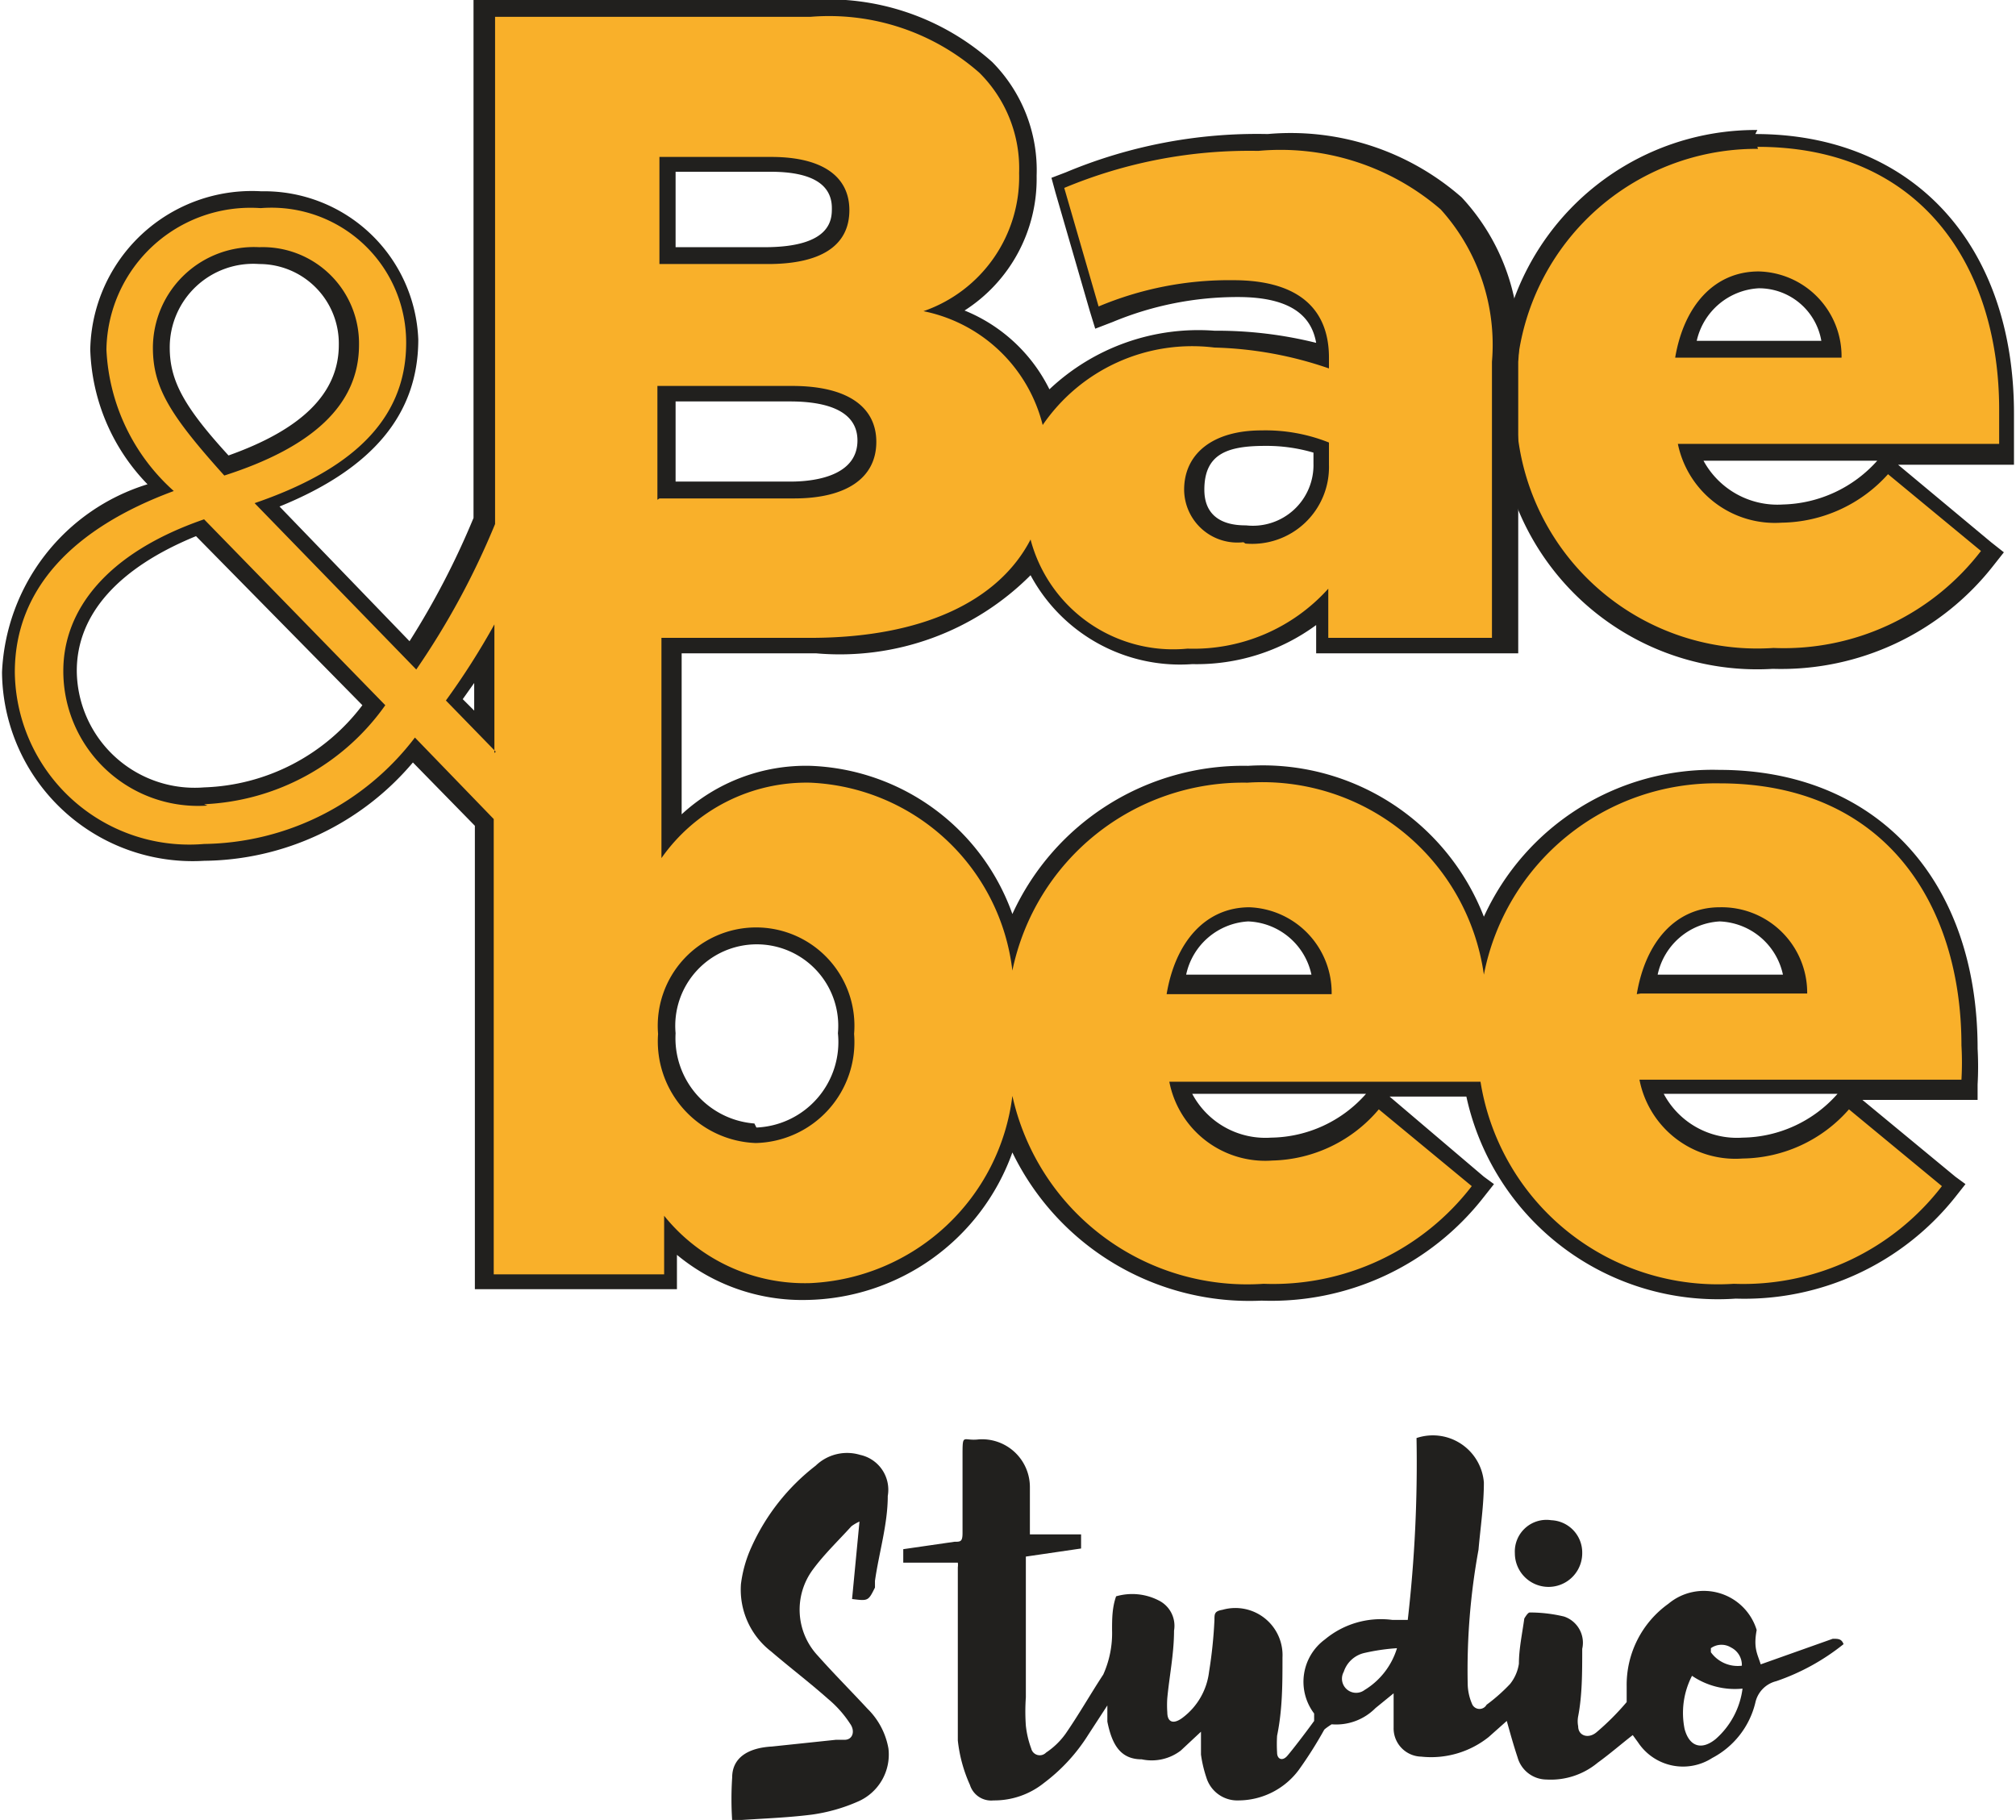
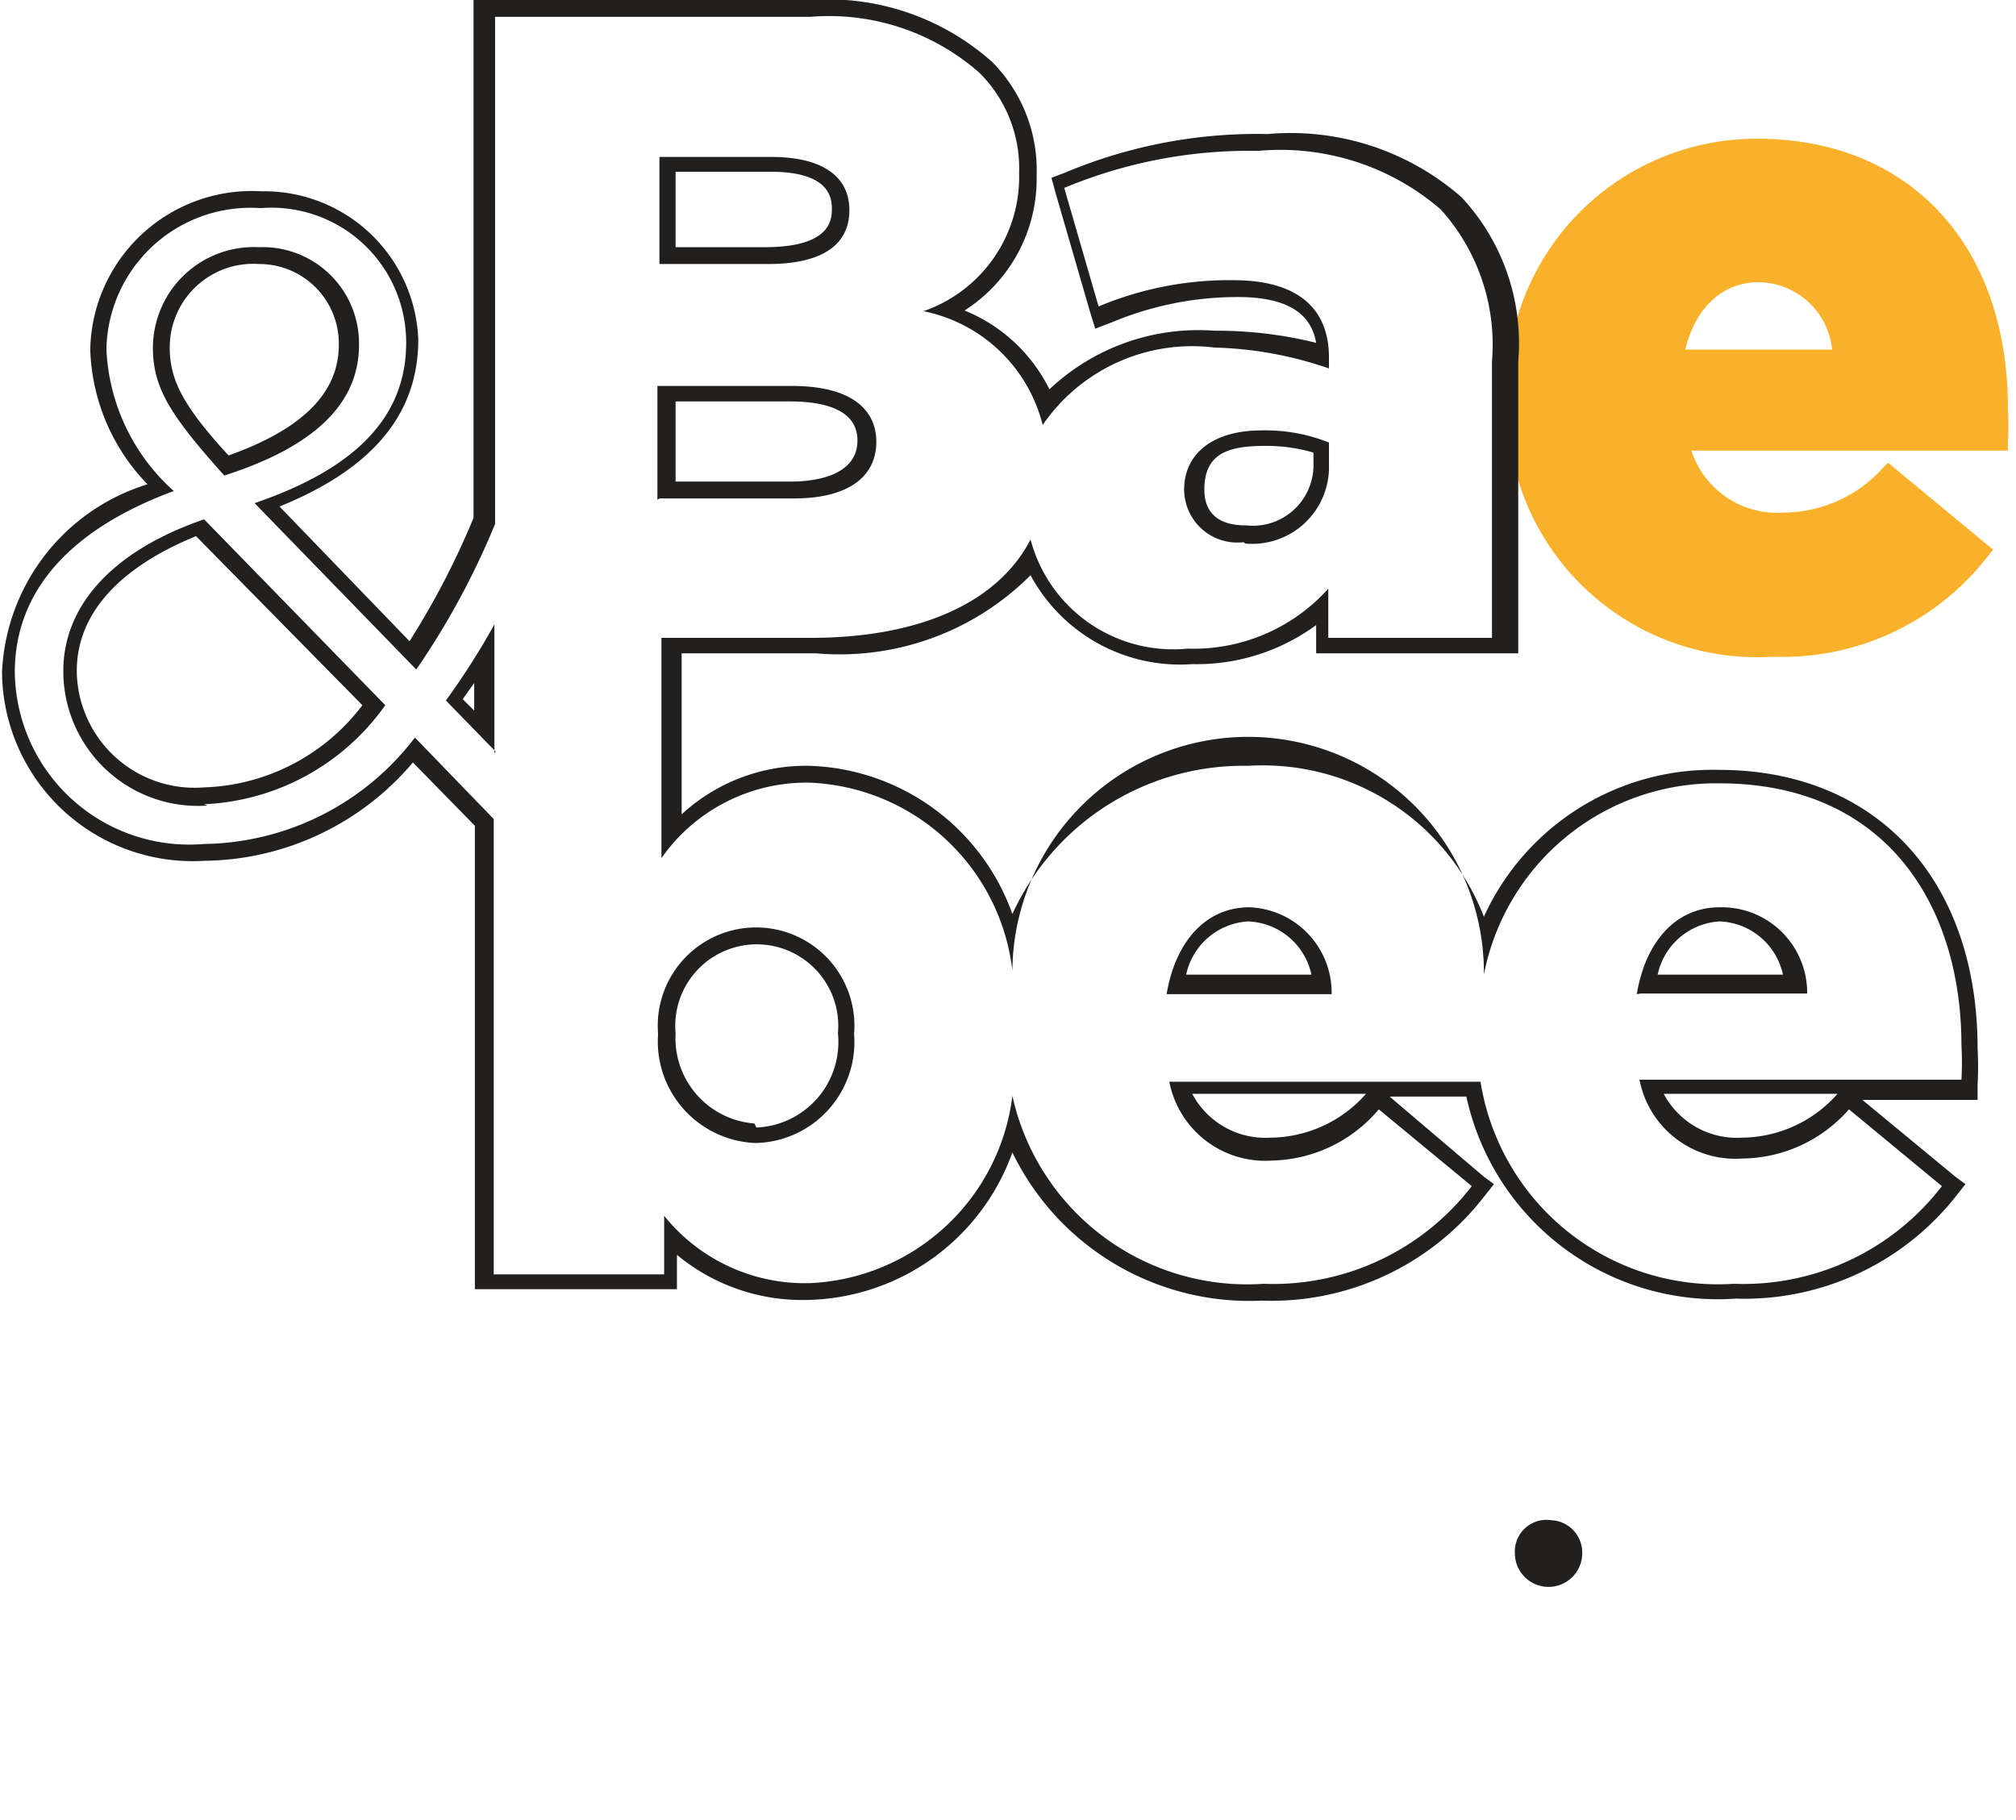
<svg xmlns="http://www.w3.org/2000/svg" viewBox="0 0 29.93 27.02" data-sanitized-data-name="Layer 1" data-name="Layer 1" id="Layer_1">
  <defs>
    <style>.cls-1{fill:#21201e;}.cls-2{fill:#f9b02a;}</style>
  </defs>
-   <path transform="translate(-0.97 -3.53)" d="M27.11,28.24l1.07-.38c.08,0,.13,0,.16.08a3.3,3.3,0,0,1-1,.55.42.42,0,0,0-.31.32,1.26,1.26,0,0,1-.64.82.8.8,0,0,1-1.1-.23l-.08-.11c-.18.14-.34.28-.52.41a1.09,1.09,0,0,1-.76.25.45.45,0,0,1-.43-.33c-.06-.18-.11-.36-.16-.54l-.27.24a1.37,1.37,0,0,1-1,.29.42.42,0,0,1-.41-.43c0-.16,0-.32,0-.51l-.27.22a.82.82,0,0,1-.65.24s-.08.05-.11.08a6.1,6.1,0,0,1-.38.6,1.12,1.12,0,0,1-.89.45.48.48,0,0,1-.48-.34,1.87,1.87,0,0,1-.08-.34c0-.11,0-.22,0-.34l-.3.28a.71.71,0,0,1-.58.13c-.31,0-.44-.21-.51-.56q0-.11,0-.24l-.28.43a2.66,2.66,0,0,1-.66.72,1.18,1.18,0,0,1-.75.26.33.33,0,0,1-.35-.23,2.16,2.16,0,0,1-.18-.66c0-.52,0-1,0-1.57,0-.32,0-.65,0-1a.25.25,0,0,0,0-.07h-.81l0-.2.76-.11c.09,0,.12,0,.12-.13,0-.38,0-.76,0-1.13s0-.23.24-.26a.71.71,0,0,1,.76.71v.7h.76v.21l-.82.12v2.09a3,3,0,0,0,0,.42,1.4,1.4,0,0,0,.08.34.13.13,0,0,0,.22.06,1.11,1.11,0,0,0,.29-.28c.2-.29.37-.59.56-.88a1.5,1.5,0,0,0,.13-.66c0-.16,0-.33.06-.5a.86.86,0,0,1,.63.06.42.42,0,0,1,.23.45c0,.34-.07.68-.1,1a1.49,1.49,0,0,0,0,.21c0,.16.1.18.23.08a1,1,0,0,0,.39-.68,6.7,6.7,0,0,0,.08-.77c0-.09,0-.13.12-.15a.7.7,0,0,1,.89.71c0,.39,0,.77-.08,1.16a2.09,2.09,0,0,0,0,.25c0,.1.08.13.15.05s.27-.34.4-.52c0,0,0-.08,0-.11a.78.78,0,0,1,.16-1.1,1.3,1.3,0,0,1,1-.29h.18s0,0,.05,0a20.34,20.34,0,0,0,.13-2.7.76.76,0,0,1,1,.66c0,.33-.05.66-.08,1a9.91,9.91,0,0,0-.16,2,.78.78,0,0,0,.07.3.12.12,0,0,0,.21,0,2.59,2.59,0,0,0,.35-.31.63.63,0,0,0,.13-.3c0-.22.05-.45.08-.67,0,0,.05-.09.08-.09a2.16,2.16,0,0,1,.51.06.41.41,0,0,1,.27.48c0,.35,0,.69-.06,1a.39.39,0,0,0,0,.15c0,.14.15.19.27.09a3.82,3.82,0,0,0,.45-.45c0-.05,0-.15,0-.23a1.48,1.48,0,0,1,.62-1.23.82.82,0,0,1,1.31.39C27,28,27.06,28.08,27.11,28.24Zm-.27.36a1.13,1.13,0,0,1-.75-.19,1.2,1.2,0,0,0-.11.79c.07.26.25.32.46.15A1.2,1.2,0,0,0,26.84,28.6ZM21.71,28a3.06,3.06,0,0,0-.48.07.42.42,0,0,0-.31.28.21.21,0,0,0,.31.27A1.1,1.1,0,0,0,21.71,28Zm4.66.06a.49.49,0,0,0,.46.2.29.29,0,0,0-.16-.27A.27.27,0,0,0,26.37,28Z" class="cls-1" />
-   <path transform="translate(-0.97 -3.53)" d="M13.62,27.27l.11-1.15a.63.63,0,0,0-.12.07c-.19.21-.4.41-.57.64a1,1,0,0,0,.07,1.28c.24.27.49.52.74.79a1.09,1.09,0,0,1,.31.59.76.76,0,0,1-.46.79,2.57,2.57,0,0,1-.67.19c-.39.05-.78.06-1.19.09a4.88,4.88,0,0,1,0-.64c0-.29.23-.44.59-.46l.95-.1.13,0c.12,0,.16-.13.08-.24a1.65,1.65,0,0,0-.33-.37c-.27-.24-.56-.46-.84-.7a1.16,1.16,0,0,1-.45-1,1.88,1.88,0,0,1,.16-.56,3.17,3.17,0,0,1,.95-1.2.67.67,0,0,1,.66-.16.53.53,0,0,1,.41.61c0,.42-.13.84-.19,1.26,0,0,0,.06,0,.1C13.86,27.3,13.86,27.3,13.62,27.27Z" class="cls-1" />
  <path transform="translate(-0.97 -3.53)" d="M24.46,26.59a.49.49,0,1,1-1,0A.47.47,0,0,1,24,26.1.48.48,0,0,1,24.46,26.59Z" class="cls-1" />
  <path transform="translate(-0.97 -3.53)" d="M27.29,13.28a3.71,3.71,0,0,1-3.94-3.82,3.7,3.7,0,0,1,3.71-3.87c2.26,0,3.72,1.58,3.72,4a4.7,4.7,0,0,1,0,.52v.11h-4.7a1.34,1.34,0,0,0,1.37.92,2,2,0,0,0,1.49-.68L29,10.4l1.56,1.29-.08.1A3.85,3.85,0,0,1,27.29,13.28Zm.88-4.56a1.11,1.11,0,0,0-1.09-1c-.54,0-.94.38-1.09,1Z" class="cls-2" />
-   <path transform="translate(-0.97 -3.53)" d="M27.06,5.71c2.46,0,3.59,1.81,3.59,3.9,0,.15,0,.34,0,.51H25.88a1.47,1.47,0,0,0,1.54,1.17A2.16,2.16,0,0,0,29,10.57l1.38,1.14a3.69,3.69,0,0,1-3.08,1.44,3.58,3.58,0,0,1-3.82-3.69v0a3.57,3.57,0,0,1,3.59-3.72M25.84,8.84h2.47a1.26,1.26,0,0,0-1.23-1.28c-.66,0-1.11.51-1.24,1.28m1.22-3.38a3.82,3.82,0,0,0-3.84,4,3.84,3.84,0,0,0,4.07,4,4,4,0,0,0,3.28-1.54l.15-.19-.19-.15-1.38-1.15h1.72l0-.23c0-.18,0-.37,0-.53,0-2.52-1.51-4.15-3.84-4.15Zm-.9,3.13a1,1,0,0,1,.92-.78.94.94,0,0,1,.93.78Zm.07,1.78h2.61l0,0a1.94,1.94,0,0,1-1.4.65,1.25,1.25,0,0,1-1.19-.67Z" class="cls-1" />
-   <path transform="translate(-0.97 -3.53)" d="M26.71,22.71a3.69,3.69,0,0,1-3.87-3H18.49a1.35,1.35,0,0,0,1.37.92,2,2,0,0,0,1.49-.69l.08-.08L23,21.12l-.08.1a3.86,3.86,0,0,1-3.19,1.49A3.75,3.75,0,0,1,16,20.29,3.22,3.22,0,0,1,13,22.7a2.74,2.74,0,0,1-2-.83v.67H8.17V15.69l-1-1A4,4,0,0,1,4,16.19a2.73,2.73,0,0,1-2.94-2.68c0-1.2.79-2.15,2.28-2.74a3,3,0,0,1-.93-2A2.26,2.26,0,0,1,4.85,6.5,2.15,2.15,0,0,1,7.08,8.62c0,1.1-.7,1.89-2.15,2.44L7.1,13.28a12.12,12.12,0,0,0,1.06-2V3.66H13a3.5,3.5,0,0,1,2.6.86,2.19,2.19,0,0,1,.63,1.58A2.23,2.23,0,0,1,15,8.16a2.31,2.31,0,0,1,1.5,1.4,3,3,0,0,1,2.49-1,5.76,5.76,0,0,1,1.59.23c0-.65-.46-1-1.3-1a4.77,4.77,0,0,0-1.91.39l-.13.05-.58-2,.1,0a7.39,7.39,0,0,1,2.93-.56,3.79,3.79,0,0,1,2.8.91,3.08,3.08,0,0,1,.8,2.35v4.21H20.56v-.56a2.79,2.79,0,0,1-2,.72,2.38,2.38,0,0,1-2.37-1.44A3.69,3.69,0,0,1,13,13.11h-2.1v2.81a2.62,2.62,0,0,1,2-.9A3.24,3.24,0,0,1,16,17.46,3.62,3.62,0,0,1,19.51,15,3.41,3.41,0,0,1,23,17.5,3.62,3.62,0,0,1,26.49,15c2.26,0,3.71,1.58,3.71,4,0,.16,0,.35,0,.52v.12H25.47a1.36,1.36,0,0,0,1.37.92,2,2,0,0,0,1.49-.69l.09-.08L30,21.12l-.08.1A3.86,3.86,0,0,1,26.71,22.71ZM12.19,17.36a1.37,1.37,0,0,0-1.32,1.48,1.39,1.39,0,0,0,1.32,1.52,1.37,1.37,0,0,0,1.33-1.49A1.39,1.39,0,0,0,12.19,17.36Zm15.4.79a1.11,1.11,0,0,0-1.09-1c-.53,0-.93.39-1.08,1Zm-7,0a1.11,1.11,0,0,0-1.09-1c-.53,0-.93.39-1.08,1ZM4,11.38C2.71,11.83,2,12.58,2,13.49a1.88,1.88,0,0,0,2,1.86A3.35,3.35,0,0,0,6.53,14Zm4.22,3V13.24c-.15.24-.3.47-.45.68ZM19.76,10c-.63,0-1,.29-1,.76a.66.66,0,0,0,.75.67,1,1,0,0,0,1.11-1v-.25A2.51,2.51,0,0,0,19.76,10Zm-7,.79c.41,0,1.09-.09,1.09-.72s-.61-.73-1.12-.73H10.89v1.45ZM4.82,7.32A1.37,1.37,0,0,0,3.37,8.69c0,.54.23,1,1,1.75,1.22-.4,1.81-1,1.81-1.79A1.3,1.3,0,0,0,4.82,7.32Zm7.55,0c.72,0,1.08-.22,1.08-.67s-.56-.69-1-.69H10.89V7.32Z" class="cls-2" />
-   <path transform="translate(-0.97 -3.53)" d="M13,3.78a3.38,3.38,0,0,1,2.51.83A2,2,0,0,1,16.1,6.1v0a2.11,2.11,0,0,1-1.42,2.05,2.29,2.29,0,0,1,1.77,1.69A2.69,2.69,0,0,1,19,8.69,5.62,5.62,0,0,1,20.7,9V8.84c0-.73-.46-1.15-1.42-1.15a5,5,0,0,0-2,.39l-.51-1.76a7.13,7.13,0,0,1,2.88-.55,3.64,3.64,0,0,1,2.71.87,3,3,0,0,1,.76,2.26V13H20.69v-.73a2.69,2.69,0,0,1-2.09.89,2.19,2.19,0,0,1-2.33-1.62C15.8,12.45,14.67,13,13,13H10.79v3.27A2.63,2.63,0,0,1,13,15.15,3.16,3.16,0,0,1,16,17.94a3.5,3.5,0,0,1,3.49-2.79A3.32,3.32,0,0,1,23,18a3.51,3.51,0,0,1,3.5-2.84c2.46,0,3.59,1.8,3.59,3.89a4.43,4.43,0,0,1,0,.51H25.31a1.45,1.45,0,0,0,1.53,1.17A2.13,2.13,0,0,0,28.42,20l1.38,1.14a3.72,3.72,0,0,1-3.09,1.45,3.57,3.57,0,0,1-3.76-3H18.33a1.45,1.45,0,0,0,1.53,1.17A2.13,2.13,0,0,0,21.44,20l1.38,1.14a3.72,3.72,0,0,1-3.09,1.45A3.57,3.57,0,0,1,16,19.8,3.17,3.17,0,0,1,13,22.58a2.68,2.68,0,0,1-2.17-1v.87H8.3V15.69L7.13,14.48A4,4,0,0,1,4,16.06a2.59,2.59,0,0,1-2.81-2.55c0-1.24.87-2.14,2.36-2.69a3,3,0,0,1-1-2.1,2.14,2.14,0,0,1,2.29-2.1A2,2,0,0,1,7,8.62c0,1.17-.85,1.9-2.25,2.38l2.4,2.47a11.55,11.55,0,0,0,1.17-2.16V3.78H13M10.76,7.45h1.61c.77,0,1.21-.26,1.21-.8v0c0-.5-.4-.79-1.16-.79H10.76V7.45M4.3,10.59c1.31-.42,2-1.05,2-1.94A1.43,1.43,0,0,0,4.82,7.2,1.5,1.5,0,0,0,3.24,8.69c0,.59.25,1,1.06,1.9m6.46.34h2c.77,0,1.22-.3,1.22-.84v0c0-.5-.4-.83-1.25-.83h-2v1.69m8.73.65a1.14,1.14,0,0,0,1.24-1.17v-.33a2.54,2.54,0,0,0-1-.18c-.73,0-1.15.35-1.15.88v0a.79.79,0,0,0,.88.78M4,15.47A3.48,3.48,0,0,0,6.69,14L4,11.24c-1.45.5-2.09,1.35-2.09,2.25a2,2,0,0,0,2.14,2m4.26-.78V13h0V12.8a11,11,0,0,1-.72,1.13l.74.76m17,3.59h2.47A1.27,1.27,0,0,0,26.5,17c-.65,0-1.1.51-1.23,1.29m-7,0h2.47A1.27,1.27,0,0,0,19.52,17c-.65,0-1.1.51-1.23,1.29m-6.1,2.21a1.5,1.5,0,0,0,1.46-1.62v0a1.46,1.46,0,1,0-2.91,0v0a1.51,1.51,0,0,0,1.45,1.62m.81-17H8v7.72a11.91,11.91,0,0,1-.95,1.83l-1.93-2c1.38-.56,2.06-1.37,2.06-2.48A2.29,2.29,0,0,0,4.85,6.37,2.4,2.4,0,0,0,2.31,8.72a3,3,0,0,0,.85,2A3.06,3.06,0,0,0,1,13.51,2.83,2.83,0,0,0,4,16.31a4.11,4.11,0,0,0,3.1-1.46l.92.94v6.88h3v-.51a2.91,2.91,0,0,0,1.92.67A3.3,3.3,0,0,0,16,20.64a3.91,3.91,0,0,0,3.7,2.2A4,4,0,0,0,23,21.3l.15-.19L23,21,21.6,19.81h1.14a3.82,3.82,0,0,0,4,3A4,4,0,0,0,30,21.3l.15-.19L30,21l-1.38-1.14h1.71l0-.23a4.78,4.78,0,0,0,0-.53c0-2.52-1.51-4.14-3.84-4.14A3.73,3.73,0,0,0,23,17.14a3.52,3.52,0,0,0-3.5-2.24A3.77,3.77,0,0,0,16,17.1,3.31,3.31,0,0,0,13,14.9a2.72,2.72,0,0,0-1.91.72V13.23h2a4,4,0,0,0,3.18-1.16,2.52,2.52,0,0,0,2.4,1.32,3,3,0,0,0,1.84-.58v.42h3V8.9a3.18,3.18,0,0,0-.84-2.44,3.85,3.85,0,0,0-2.88-.94,7.35,7.35,0,0,0-3,.57l-.21.08.06.22.51,1.76.08.26.26-.1a4.82,4.82,0,0,1,1.86-.37c.86,0,1.1.34,1.16.68A6.11,6.11,0,0,0,19,8.44a3.22,3.22,0,0,0-2.45.87,2.42,2.42,0,0,0-1.26-1.17,2.32,2.32,0,0,0,1.07-2,2.28,2.28,0,0,0-.66-1.69A3.66,3.66,0,0,0,13,3.53ZM11,6.08h1.41c.6,0,.91.18.91.54,0,.16,0,.58-1,.58H11V6.08ZM4.37,10.3c-.67-.73-.88-1.12-.88-1.61A1.24,1.24,0,0,1,4.82,7.45,1.18,1.18,0,0,1,6,8.65c0,.72-.55,1.26-1.66,1.65ZM11,9.49h1.7c.46,0,1,.1,1,.58s-.53.61-1,.61H11V9.49Zm8.48,1.84c-.14,0-.63,0-.63-.53s.34-.65.9-.65a2.46,2.46,0,0,1,.72.1v.16a.9.9,0,0,1-1,.92ZM4,15.22a1.75,1.75,0,0,1-1.89-1.73c0-.84.62-1.53,1.77-2L6.35,14A3.07,3.07,0,0,1,4,15.22Zm3.84-1.31.17-.24v.41l-.17-.17ZM25.58,18a1,1,0,0,1,.92-.79,1,1,0,0,1,.94.79Zm-7,0a1,1,0,0,1,.92-.79,1,1,0,0,1,.94.79Zm-6.41,2.21A1.27,1.27,0,0,1,11,18.87a1.21,1.21,0,1,1,2.41,0,1.27,1.27,0,0,1-1.21,1.4Zm13.47-.44h2.61l0,0a1.91,1.91,0,0,1-1.41.65,1.23,1.23,0,0,1-1.18-.67Zm-7,0h2.61l0,0a1.91,1.91,0,0,1-1.41.65,1.23,1.23,0,0,1-1.18-.67Z" class="cls-1" />
+   <path transform="translate(-0.97 -3.53)" d="M13,3.78a3.38,3.38,0,0,1,2.51.83A2,2,0,0,1,16.1,6.1v0a2.11,2.11,0,0,1-1.42,2.05,2.29,2.29,0,0,1,1.77,1.69A2.69,2.69,0,0,1,19,8.69,5.62,5.62,0,0,1,20.7,9V8.84c0-.73-.46-1.15-1.42-1.15a5,5,0,0,0-2,.39l-.51-1.76a7.13,7.13,0,0,1,2.88-.55,3.64,3.64,0,0,1,2.71.87,3,3,0,0,1,.76,2.26V13H20.69v-.73a2.69,2.69,0,0,1-2.09.89,2.19,2.19,0,0,1-2.33-1.62C15.8,12.45,14.67,13,13,13H10.79v3.27A2.63,2.63,0,0,1,13,15.15,3.16,3.16,0,0,1,16,17.94A3.32,3.32,0,0,1,23,18a3.51,3.51,0,0,1,3.5-2.84c2.46,0,3.59,1.8,3.59,3.89a4.43,4.43,0,0,1,0,.51H25.31a1.45,1.45,0,0,0,1.53,1.17A2.13,2.13,0,0,0,28.42,20l1.38,1.14a3.72,3.72,0,0,1-3.09,1.45,3.57,3.57,0,0,1-3.76-3H18.33a1.45,1.45,0,0,0,1.53,1.17A2.13,2.13,0,0,0,21.44,20l1.38,1.14a3.72,3.72,0,0,1-3.09,1.45A3.57,3.57,0,0,1,16,19.8,3.17,3.17,0,0,1,13,22.58a2.68,2.68,0,0,1-2.17-1v.87H8.3V15.69L7.13,14.48A4,4,0,0,1,4,16.06a2.59,2.59,0,0,1-2.81-2.55c0-1.24.87-2.14,2.36-2.69a3,3,0,0,1-1-2.1,2.14,2.14,0,0,1,2.29-2.1A2,2,0,0,1,7,8.62c0,1.17-.85,1.9-2.25,2.38l2.4,2.47a11.55,11.55,0,0,0,1.17-2.16V3.78H13M10.76,7.45h1.61c.77,0,1.21-.26,1.21-.8v0c0-.5-.4-.79-1.16-.79H10.76V7.45M4.3,10.59c1.31-.42,2-1.05,2-1.94A1.43,1.43,0,0,0,4.82,7.2,1.5,1.5,0,0,0,3.24,8.69c0,.59.25,1,1.06,1.9m6.46.34h2c.77,0,1.22-.3,1.22-.84v0c0-.5-.4-.83-1.25-.83h-2v1.69m8.73.65a1.14,1.14,0,0,0,1.24-1.17v-.33a2.54,2.54,0,0,0-1-.18c-.73,0-1.15.35-1.15.88v0a.79.79,0,0,0,.88.78M4,15.47A3.48,3.48,0,0,0,6.69,14L4,11.24c-1.45.5-2.09,1.35-2.09,2.25a2,2,0,0,0,2.14,2m4.26-.78V13h0V12.8a11,11,0,0,1-.72,1.13l.74.76m17,3.59h2.47A1.27,1.27,0,0,0,26.5,17c-.65,0-1.1.51-1.23,1.29m-7,0h2.47A1.27,1.27,0,0,0,19.52,17c-.65,0-1.1.51-1.23,1.29m-6.1,2.21a1.5,1.5,0,0,0,1.46-1.62v0a1.46,1.46,0,1,0-2.91,0v0a1.51,1.51,0,0,0,1.45,1.62m.81-17H8v7.72a11.91,11.91,0,0,1-.95,1.83l-1.93-2c1.38-.56,2.06-1.37,2.06-2.48A2.29,2.29,0,0,0,4.85,6.37,2.4,2.4,0,0,0,2.31,8.72a3,3,0,0,0,.85,2A3.06,3.06,0,0,0,1,13.51,2.83,2.83,0,0,0,4,16.31a4.11,4.11,0,0,0,3.1-1.46l.92.94v6.88h3v-.51a2.91,2.91,0,0,0,1.92.67A3.3,3.3,0,0,0,16,20.64a3.91,3.91,0,0,0,3.7,2.2A4,4,0,0,0,23,21.3l.15-.19L23,21,21.6,19.81h1.14a3.82,3.82,0,0,0,4,3A4,4,0,0,0,30,21.3l.15-.19L30,21l-1.38-1.14h1.71l0-.23a4.78,4.78,0,0,0,0-.53c0-2.52-1.51-4.14-3.84-4.14A3.73,3.73,0,0,0,23,17.14a3.52,3.52,0,0,0-3.5-2.24A3.77,3.77,0,0,0,16,17.1,3.31,3.31,0,0,0,13,14.9a2.72,2.72,0,0,0-1.91.72V13.23h2a4,4,0,0,0,3.18-1.16,2.52,2.52,0,0,0,2.4,1.32,3,3,0,0,0,1.84-.58v.42h3V8.9a3.18,3.18,0,0,0-.84-2.44,3.85,3.85,0,0,0-2.88-.94,7.35,7.35,0,0,0-3,.57l-.21.08.06.22.51,1.76.08.26.26-.1a4.82,4.82,0,0,1,1.86-.37c.86,0,1.1.34,1.16.68A6.11,6.11,0,0,0,19,8.44a3.22,3.22,0,0,0-2.45.87,2.42,2.42,0,0,0-1.26-1.17,2.32,2.32,0,0,0,1.07-2,2.28,2.28,0,0,0-.66-1.69A3.66,3.66,0,0,0,13,3.53ZM11,6.08h1.41c.6,0,.91.18.91.54,0,.16,0,.58-1,.58H11V6.08ZM4.37,10.3c-.67-.73-.88-1.12-.88-1.61A1.24,1.24,0,0,1,4.82,7.45,1.18,1.18,0,0,1,6,8.65c0,.72-.55,1.26-1.66,1.65ZM11,9.49h1.7c.46,0,1,.1,1,.58s-.53.61-1,.61H11V9.49Zm8.48,1.84c-.14,0-.63,0-.63-.53s.34-.65.9-.65a2.46,2.46,0,0,1,.72.1v.16a.9.9,0,0,1-1,.92ZM4,15.22a1.75,1.75,0,0,1-1.89-1.73c0-.84.62-1.53,1.77-2L6.35,14A3.07,3.07,0,0,1,4,15.22Zm3.84-1.31.17-.24v.41l-.17-.17ZM25.58,18a1,1,0,0,1,.92-.79,1,1,0,0,1,.94.79Zm-7,0a1,1,0,0,1,.92-.79,1,1,0,0,1,.94.79Zm-6.41,2.21A1.27,1.27,0,0,1,11,18.87a1.21,1.21,0,1,1,2.41,0,1.27,1.27,0,0,1-1.21,1.4Zm13.47-.44h2.61l0,0a1.91,1.91,0,0,1-1.41.65,1.23,1.23,0,0,1-1.18-.67Zm-7,0h2.61l0,0a1.91,1.91,0,0,1-1.41.65,1.23,1.23,0,0,1-1.18-.67Z" class="cls-1" />
</svg>